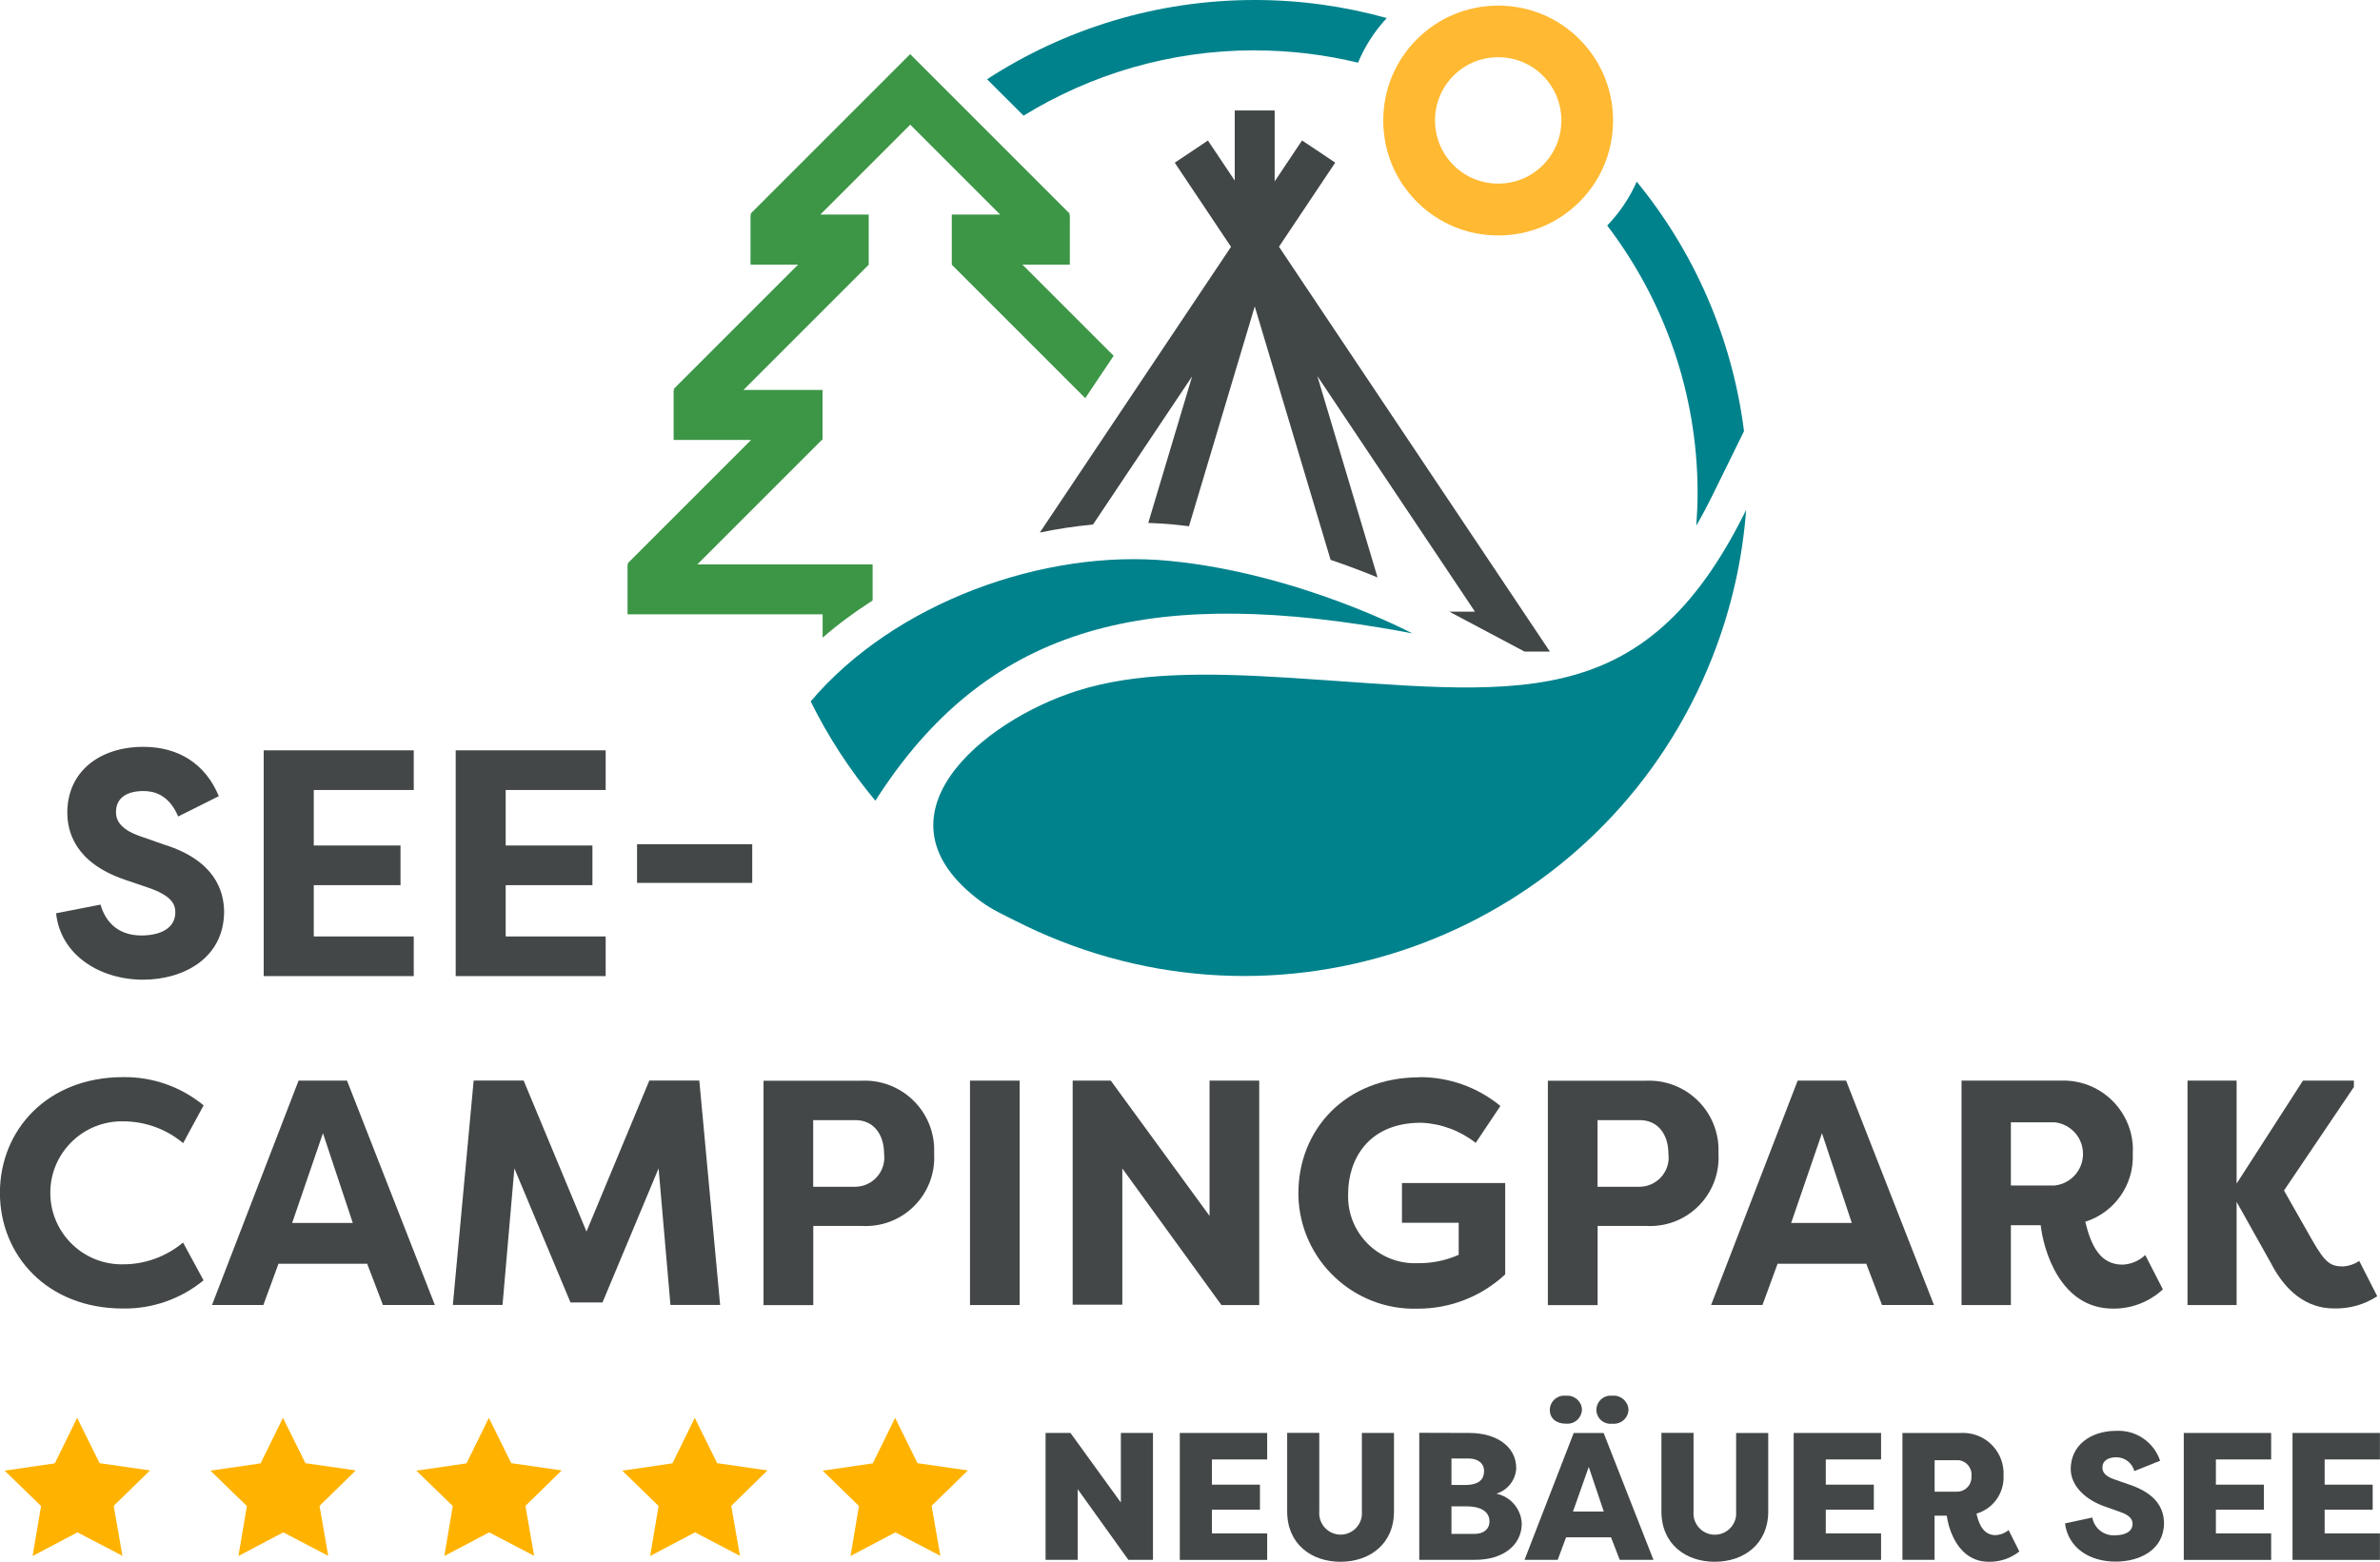
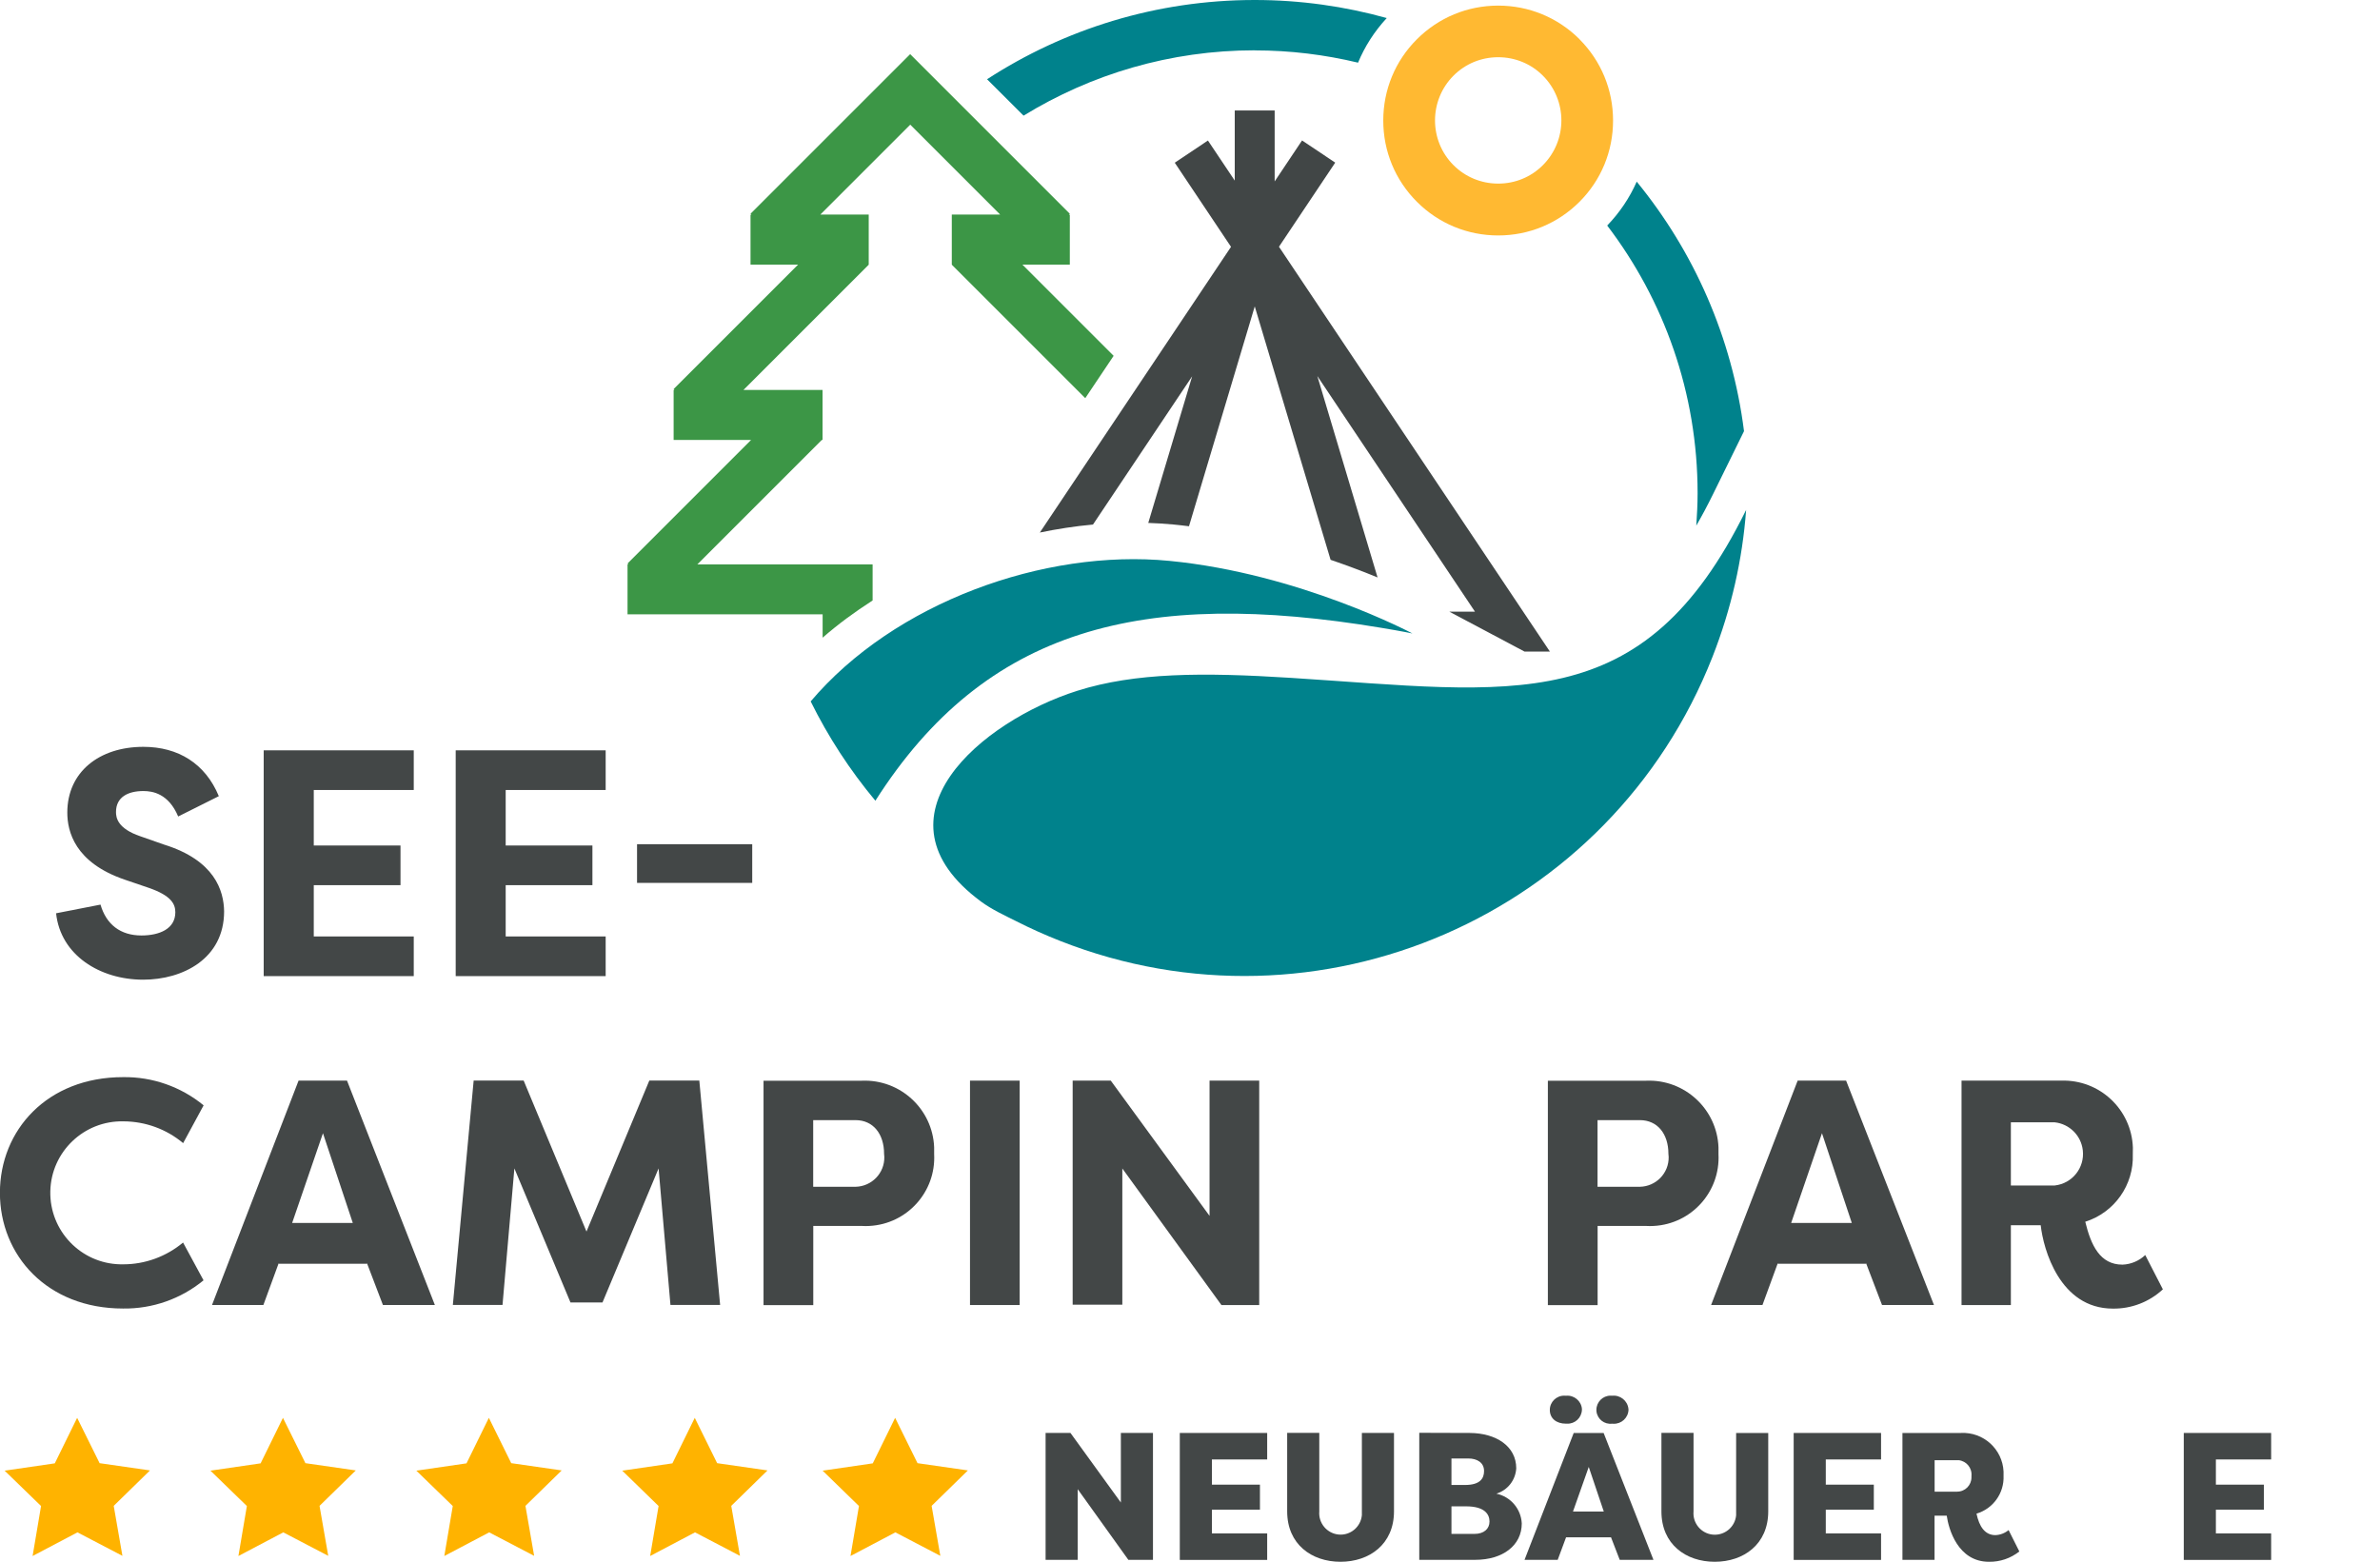
<svg xmlns="http://www.w3.org/2000/svg" id="Ebene_2" viewBox="0 0 292.79 192.16">
  <defs>
    <style>.cls-1{fill-rule:evenodd;}.cls-1,.cls-2{fill:#00828c;}.cls-3{fill:#ffb300;}.cls-4{fill:#ffb932;}.cls-5{fill:#3c9646;}.cls-6{fill:#414646;}.cls-7{fill:#434747;}</style>
  </defs>
  <g id="Ebene_1-2">
    <g>
      <path class="cls-7" d="m12.36,111.29c.71,2.46,2.46,3.81,5.04,3.81,2.18,0,4.17-.79,4.17-2.86,0-1.07-.59-2.06-3.21-2.98l-3.02-1.03c-6.15-2.1-7.06-5.95-7.06-8.25,0-5,3.93-8.09,9.36-8.09,4.28,0,7.62,2.06,9.28,6.07l-5,2.5c-1.19-2.82-3.14-3.13-4.28-3.13-1.91,0-3.37.75-3.37,2.58,0,.71.2,2.03,2.98,2.98l2.94,1.03c6.23,1.94,7.34,5.67,7.38,8.21,0,5.83-5.08,8.41-9.96,8.41-5.32,0-10.16-3.02-10.71-8.17l5.48-1.07Z" />
      <polygon class="cls-7" points="32.44 120.1 32.44 92.32 50.9 92.32 50.9 97.2 38.6 97.2 38.6 104.03 49.27 104.03 49.27 108.91 38.6 108.91 38.6 115.22 50.9 115.22 50.9 120.1 32.44 120.1" />
      <polygon class="cls-7" points="56.06 120.1 56.06 92.32 74.51 92.32 74.51 97.2 62.21 97.2 62.21 104.03 72.88 104.03 72.88 108.91 62.21 108.91 62.21 115.22 74.51 115.22 74.51 120.1 56.06 120.1" />
      <rect class="cls-7" x="78.37" y="103.87" width="14.17" height="4.76" />
    </g>
    <g>
      <path class="cls-1" d="m107.69,98.52c-3.14-3.76-5.81-7.87-7.96-12.22,10.28-12.14,28.7-18.8,44.14-17.29,16.03,1.56,29.89,8.93,29.89,8.93,0,0-1.27-.27-3.81-.69-29.43-4.91-48.71,0-62.26,21.27h0Z" />
      <path class="cls-4" d="m184.31,7.04c2.08,0,4.04.81,5.5,2.27,3.03,3.04,3.03,7.97,0,11.01-1.47,1.47-3.42,2.27-5.5,2.27s-4.04-.81-5.5-2.27c-3.03-3.03-3.03-7.97,0-11.01,1.47-1.47,3.42-2.27,5.5-2.27m10-2.22c-2.67-2.66-6.22-4.13-10-4.13s-7.33,1.47-10,4.14c-2.67,2.66-4.14,6.22-4.14,10s1.47,7.33,4.14,10c2.67,2.67,6.22,4.14,10,4.14s7.33-1.47,10-4.14c2.66-2.66,4.13-6.21,4.13-10s-1.47-7.33-4.13-10" />
      <path class="cls-6" d="m127.88,65.53c2.18-.45,4.38-.79,6.58-.99l12.2-18.24-5.4,18.04c1.02.04,2.03.09,3.04.19.66.06,1.32.14,1.97.22l8.09-27.05,9.33,31.18c2.17.74,4.11,1.48,5.78,2.17l-7.41-24.78,19.52,29.18-.12-.19h-3.16l9.25,4.91h3.12l-33.33-49.81,6.92-10.35-4.08-2.73-3.37,5.04v-8.73h-4.91v8.63l-3.3-4.93-4.08,2.73,6.92,10.35-23.53,35.17Z" />
      <path class="cls-5" d="m125.76,32.56h5.85v-6.15h-.11l.11-.11-19.64-19.64h0s0,0,0,0l-19.64,19.64.11.11h-.11v6.15h5.85l-15.31,15.31.11.11h-.11v6.15h9.53l-15.2,15.2.11.11h-.11v6.15h24v2.87c1.9-1.66,3.97-3.18,6.15-4.58v-4.44h-21.56l15.31-15.31h.09v-6.15h-9.73l15.41-15.41-.02-.02h.02v-6.15h-5.95l11.06-11.06,11.06,11.06h-5.95v6.15h.02l-.02.02,16.42,16.42,3.49-5.21-11.23-11.23Z" />
      <path class="cls-2" d="m154.36,6.2c4.38,0,8.63.53,12.71,1.51.83-2.01,2.02-3.85,3.53-5.49-5.17-1.44-10.62-2.22-16.24-2.22-12.13,0-23.44,3.59-32.93,9.75l4.49,4.48c8.29-5.09,18.03-8.04,28.44-8.04Z" />
      <path class="cls-1" d="m214.8,62.76c-12.69,25.8-28.63,22.38-56.05,20.64-10.75-.68-19.11-.66-26.24,1.6-11.67,3.7-25.93,15.51-11.82,25.93,1.33.98,2.86,1.68,4.36,2.43,1.73.88,3.52,1.68,5.37,2.41,31.8,12.52,67.73-3.12,80.24-34.92,2.34-5.95,3.7-12.04,4.15-18.1h0Z" />
      <path class="cls-2" d="m208.68,64.67c.7-1.21,1.39-2.5,2.07-3.89l3.8-7.73c-1.46-11.55-6.17-22.11-13.2-30.7-.87,1.98-2.09,3.8-3.63,5.4,6.97,9.15,11.12,20.57,11.12,32.93,0,1.34-.07,2.67-.16,3.99Z" />
    </g>
    <path id="Pfad_323" class="cls-3" d="m88.24,180.03l6.18.89-4.46,4.36,1.07,6.15-5.53-2.89-5.52,2.91,1.04-6.15-4.47-4.35,6.17-.9,2.75-5.6,2.76,5.59Z" />
    <path id="Pfad_323-2" class="cls-3" d="m112.89,180.03l6.18.89-4.46,4.36,1.07,6.15-5.53-2.89-5.52,2.91,1.04-6.15-4.47-4.35,6.17-.9,2.75-5.6,2.76,5.59Z" />
    <path id="Pfad_324" class="cls-3" d="m62.92,180.03l6.18.89-4.46,4.36,1.07,6.15-5.53-2.89-5.52,2.91,1.04-6.15-4.48-4.35,6.17-.9,2.75-5.6,2.76,5.59Z" />
-     <path id="Pfad_325" class="cls-3" d="m37.59,180.03l6.18.89-4.46,4.36,1.07,6.15-5.53-2.89-5.52,2.91,1.04-6.15-4.48-4.35,6.17-.9,2.75-5.6,2.77,5.59Z" />
+     <path id="Pfad_325" class="cls-3" d="m37.59,180.03l6.18.89-4.46,4.36,1.07,6.15-5.53-2.89-5.52,2.91,1.04-6.15-4.48-4.35,6.17-.9,2.75-5.6,2.77,5.59" />
    <path id="Pfad_326" class="cls-3" d="m12.27,180.03l6.18.89-4.46,4.36,1.07,6.15-5.53-2.89-5.52,2.91,1.04-6.15-4.48-4.35,6.17-.9,2.75-5.6,2.77,5.59Z" />
    <path id="Pfad_302" class="cls-7" d="m15.15,132.53c3.61-.05,7.11,1.18,9.9,3.47l-2.52,4.65c-2.06-1.73-4.65-2.67-7.34-2.68-4.86-.11-8.89,3.74-9,8.59-.11,4.86,3.74,8.89,8.59,9,.13,0,.27,0,.4,0,2.68,0,5.28-.96,7.34-2.68l2.52,4.65c-2.79,2.29-6.29,3.52-9.9,3.47-9.35,0-15.15-6.55-15.15-14.24s5.8-14.23,15.15-14.23" />
    <path id="Pfad_303" class="cls-7" d="m35.94,150.47h7.46l-3.67-11.04-3.79,11.04Zm-9.86,10.1l10.65-27.61h5.96l10.81,27.61h-6.39l-1.97-5.16v.08h-10.85v-.08l-1.89,5.16h-6.31Z" />
    <path id="Pfad_304" class="cls-7" d="m70.18,160.25l-6.9-16.49-1.46,16.8h-6.11l2.56-27.61h6.15l7.73,18.58,7.73-18.58h6.15l2.56,27.61h-6.11l-1.46-16.8-6.9,16.49h-3.94Z" />
    <path id="Pfad_305" class="cls-7" d="m105.25,146.02c1.99-.04,3.58-1.68,3.54-3.67,0-.13-.01-.26-.03-.39,0-2.44-1.34-4.14-3.51-4.14h-5.21v8.2h5.21Zm-11.32,14.56v-27.61h12.11c4.71-.19,8.69,3.48,8.88,8.19.01.28,0,.56,0,.84.24,4.64-3.32,8.59-7.96,8.84-.3.02-.61.02-.91,0h-6v9.74h-6.11Z" />
    <rect id="Rechteck_111" class="cls-7" x="119.33" y="132.96" width="6.11" height="27.61" />
    <path id="Pfad_306" class="cls-7" d="m138.07,143.77v16.76h-6.11v-27.57h4.69l12.15,16.64v-16.64h6.11v27.61h-4.65l-12.19-16.8Z" />
-     <path id="Pfad_307" class="cls-7" d="m174.64,132.53c3.63-.01,7.14,1.24,9.94,3.55l-3.04,4.54c-1.92-1.51-4.26-2.38-6.7-2.48-6.7,0-8.99,4.73-8.99,8.72-.19,4.53,3.32,8.36,7.85,8.56.22,0,.44,0,.66,0,1.75.03,3.49-.32,5.09-1.03v-3.94h-6.98v-4.89h12.7v11.24c-2.92,2.72-6.77,4.23-10.77,4.22-7.87.23-14.44-5.97-14.67-13.84,0-.13,0-.27,0-.4,0-7.69,5.68-14.23,14.91-14.23" />
    <path id="Pfad_308" class="cls-7" d="m201.74,146.02c1.99-.04,3.58-1.68,3.54-3.67,0-.13-.01-.26-.03-.39,0-2.44-1.34-4.14-3.51-4.14h-5.21v8.2h5.21Zm-11.32,14.56v-27.61h12.11c4.71-.19,8.69,3.48,8.88,8.19.01.28,0,.56,0,.84.24,4.64-3.33,8.6-7.97,8.84-.3.02-.61.02-.91,0h-5.99v9.74h-6.11Z" />
    <path id="Pfad_309" class="cls-7" d="m220.36,150.47h7.45l-3.67-11.04-3.79,11.04Zm-9.86,10.1l10.65-27.61h5.96l10.81,27.61h-6.39l-1.97-5.16v.08h-10.85v-.08l-1.89,5.16h-6.31Z" />
    <path id="Pfad_310" class="cls-7" d="m252.78,145.86c2.15-.24,3.69-2.17,3.45-4.32-.2-1.82-1.64-3.25-3.45-3.45h-5.4v7.77h5.4Zm3.75,4.46c.71,2.92,1.82,5.28,4.58,5.28,1.05-.04,2.04-.46,2.8-1.18l2.17,4.22c-1.67,1.55-3.87,2.4-6.15,2.37-6.55,0-8.56-7.34-8.88-10.26h-3.67v9.82h-6.07v-27.61h12.27c4.71-.15,8.65,3.54,8.81,8.25,0,.27,0,.55-.01.82.14,3.76-2.25,7.15-5.84,8.29" />
-     <path id="Pfad_311" class="cls-7" d="m275.15,147.95v12.62h-6.04v-27.61h6.04v12.67l8.16-12.67h6.27v.78l-8.6,12.74,3.47,6.11c1.65,2.88,2.29,3.23,3.86,3.23.69-.06,1.35-.29,1.93-.67l2.21,4.34c-1.58,1.03-3.43,1.55-5.32,1.5-3.39,0-5.99-2.13-7.77-5.6l-4.22-7.53v.09Z" />
    <path id="Pfad_312" class="cls-7" d="m132.58,183.24v8.68h-3.95v-15.61h3.06l6.2,8.56v-8.56h3.95v15.61h-3.03l-6.22-8.68Z" />
    <path id="Pfad_313" class="cls-7" d="m145.14,191.92v-15.61h10.75v3.26h-6.8v3.1h5.91v3.08h-5.91v2.92h6.8v3.26h-10.75Z" />
    <path id="Pfad_314" class="cls-7" d="m171.49,176.3v9.66c0,4.04-3.02,6.2-6.58,6.2s-6.56-2.16-6.56-6.2v-9.66h3.95v9.66c-.12,1.45.95,2.72,2.39,2.85,1.45.13,2.72-.95,2.85-2.39.01-.15.01-.3,0-.45v-9.66h3.95Z" />
    <path id="Pfad_315" class="cls-7" d="m184.09,183.78c1.75.37,3.03,1.87,3.12,3.66,0,2.7-2.32,4.48-5.73,4.48h-6.88v-15.63l6.22.02c3.26.02,5.71,1.65,5.71,4.35-.08,1.45-1.06,2.7-2.45,3.12Zm-3.86-1.07c1.87,0,2.34-.82,2.34-1.72,0-1.03-.85-1.54-1.94-1.54h-2.07v3.26h1.67Zm-1.67,2.63v3.39h2.83c1.16,0,1.85-.62,1.85-1.52s-.6-1.87-2.88-1.87h-1.81Z" />
    <path id="Pfad_316" class="cls-7" d="m187.55,191.92l6.05-15.61h3.68l6.13,15.61h-4.15l-1.07-2.77h-5.53l-1.03,2.77h-4.08Zm5.11-20.19c.98-.09,1.86.63,1.95,1.61,0,.04,0,.09,0,.13-.04.98-.86,1.74-1.83,1.7-.04,0-.08,0-.13,0-1.21,0-1.99-.67-1.99-1.69,0-.97.79-1.76,1.77-1.76.07,0,.15,0,.22.01h0Zm.85,14.25h3.79l-1.85-5.49-1.94,5.49Zm4.82-14.25c.99-.11,1.89.61,2,1.6,0,.05,0,.1.01.14-.04.98-.87,1.75-1.86,1.71-.05,0-.1,0-.15-.01-.95.12-1.81-.55-1.93-1.5,0-.07-.01-.13-.01-.2,0-.96.78-1.75,1.74-1.75.06,0,.13,0,.19,0h0Z" />
    <path id="Pfad_317" class="cls-7" d="m217.53,176.3v9.66c0,4.04-3.02,6.2-6.58,6.2s-6.56-2.16-6.56-6.2v-9.66h3.95v9.66c-.13,1.45.94,2.73,2.38,2.86,1.45.13,2.73-.94,2.86-2.38.01-.16.01-.31,0-.47v-9.66h3.95Z" />
    <path id="Pfad_318" class="cls-7" d="m220.66,191.92v-15.61h10.75v3.26h-6.8v3.1h5.91v3.08h-5.91v2.92h6.8v3.26h-10.75Z" />
    <path id="Pfad_319" class="cls-7" d="m243.15,186.23c.33,1.58,1.03,2.65,2.32,2.65.6-.02,1.17-.24,1.63-.62l1.32,2.63c-1.06.84-2.37,1.29-3.73,1.27-3.84,0-4.97-4.04-5.2-5.67h-1.5v5.43h-3.95v-15.61h7.2c2.76-.14,5.11,1.99,5.24,4.75,0,.17,0,.34,0,.52.09,2.14-1.29,4.06-3.34,4.66Zm-2.37-2.7c.97,0,1.75-.79,1.75-1.75,0-.06,0-.11,0-.17.1-.98-.61-1.85-1.58-1.95-.05,0-.1,0-.16,0h-2.79v3.88h2.79Z" />
-     <path id="Pfad_320" class="cls-7" d="m257.4,186.74c.26,1.33,1.46,2.26,2.81,2.16,1.16,0,2.14-.42,2.14-1.41,0-.51-.29-1.06-1.61-1.49l-1.74-.62c-2.36-.8-4.24-2.5-4.26-4.62,0-2.88,2.39-4.71,5.6-4.71,2.42-.13,4.63,1.38,5.4,3.68l-3.17,1.27c-.27-1-1.17-1.7-2.21-1.7-.94,0-1.72.38-1.72,1.27,0,.43.18,1.03,1.52,1.47l1.67.58c3.5,1.14,4.35,3.02,4.39,4.75,0,3.3-2.94,4.77-5.96,4.77-3.23,0-5.84-1.72-6.22-4.7l3.34-.72Z" />
    <path id="Pfad_321" class="cls-7" d="m268.65,191.92v-15.61h10.75v3.26h-6.8v3.1h5.91v3.08h-5.91v2.92h6.8v3.26h-10.75Z" />
-     <path id="Pfad_322" class="cls-7" d="m282.03,191.92v-15.61h10.75v3.26h-6.8v3.1h5.91v3.08h-5.91v2.92h6.8v3.26h-10.75Z" />
  </g>
</svg>